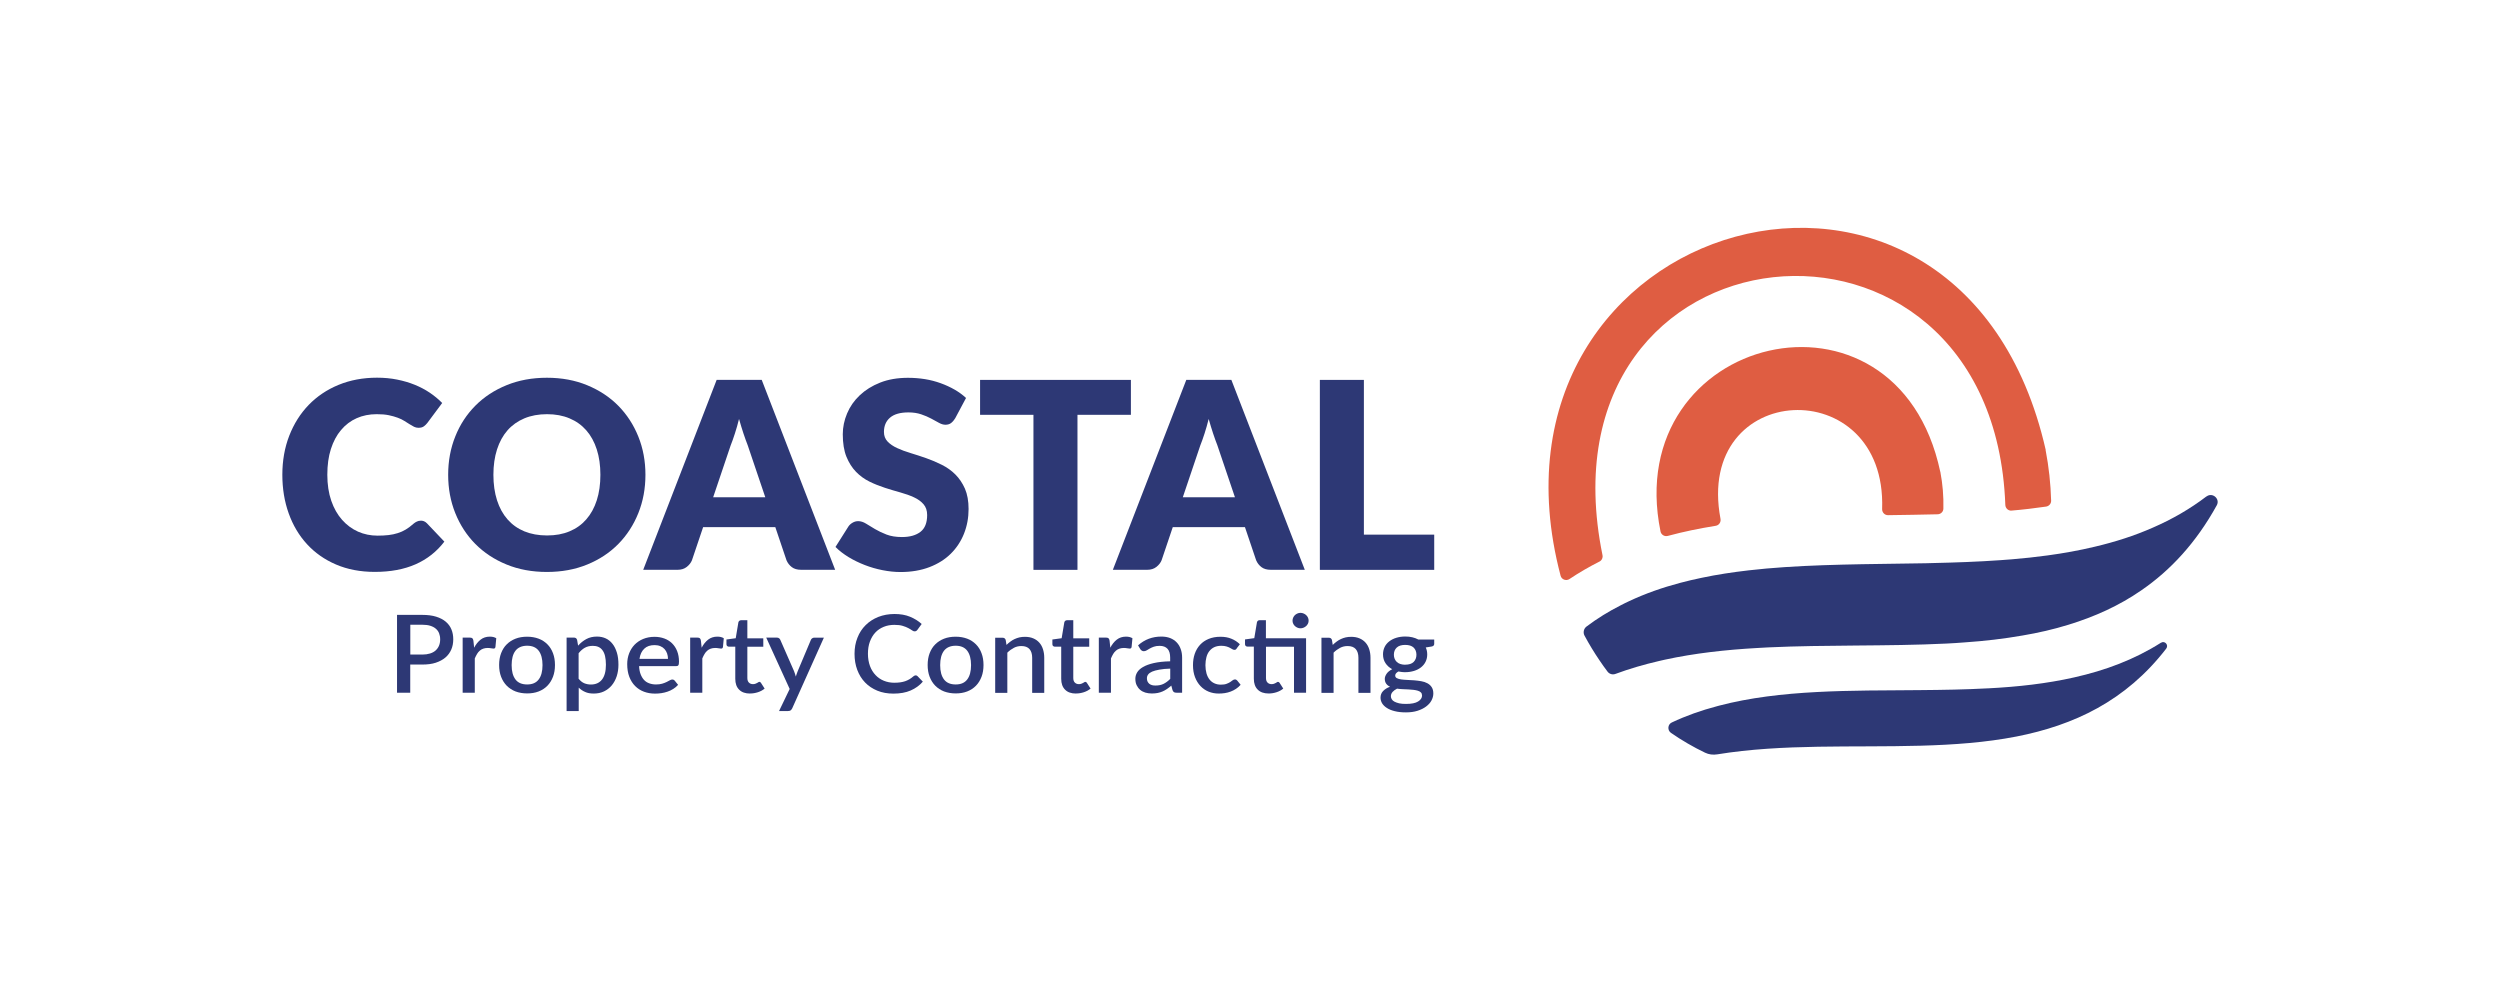
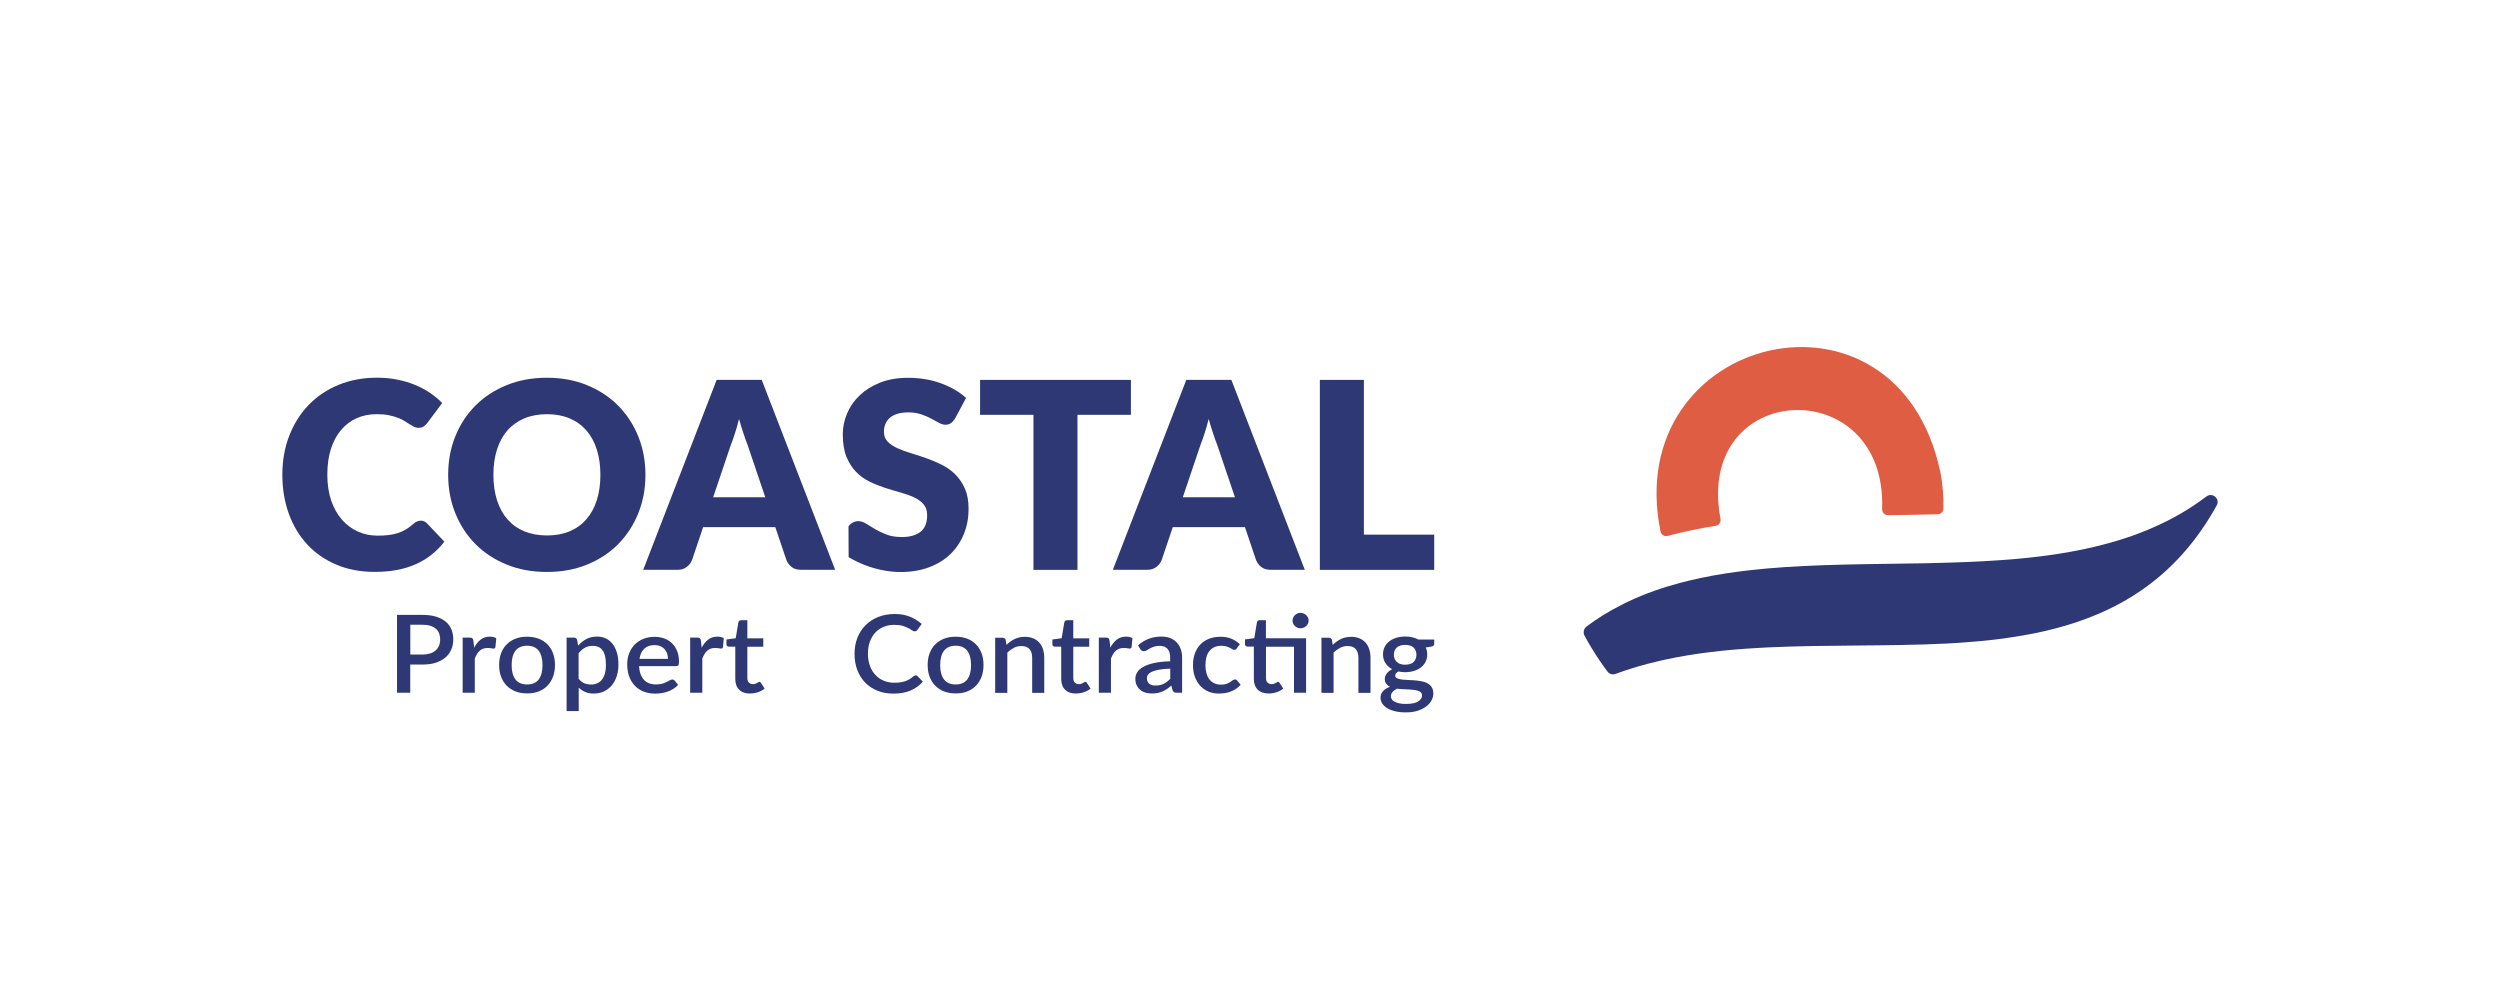
<svg xmlns="http://www.w3.org/2000/svg" width="285" height="112" viewBox="0 0 285 112" fill="none">
  <path d="M48.143 70.097C48.745 70.097 49.273 70.162 49.715 70.3C50.157 70.438 50.526 70.626 50.816 70.873C51.106 71.119 51.323 71.409 51.461 71.75C51.605 72.091 51.671 72.475 51.671 72.888C51.671 73.301 51.598 73.7 51.446 74.048C51.294 74.396 51.077 74.701 50.78 74.954C50.483 75.208 50.114 75.404 49.679 75.549C49.244 75.694 48.73 75.759 48.143 75.759H46.767V78.971H45.261V70.097H48.136H48.143ZM48.143 74.621C48.477 74.621 48.773 74.577 49.027 74.498C49.281 74.418 49.498 74.302 49.664 74.15C49.831 73.997 49.961 73.816 50.048 73.606C50.135 73.396 50.179 73.156 50.179 72.888C50.179 72.62 50.135 72.395 50.056 72.192C49.976 71.989 49.846 71.808 49.679 71.67C49.512 71.525 49.302 71.416 49.049 71.337C48.795 71.257 48.498 71.221 48.151 71.221H46.775V74.614H48.151L48.143 74.621Z" fill="#2D3875" />
  <path d="M54.046 73.852C54.249 73.454 54.503 73.142 54.792 72.917C55.082 72.692 55.43 72.576 55.843 72.576C55.987 72.576 56.118 72.591 56.241 72.62C56.364 72.649 56.48 72.7 56.574 72.758L56.48 73.758C56.465 73.831 56.437 73.874 56.4 73.903C56.364 73.932 56.313 73.939 56.255 73.939C56.19 73.939 56.096 73.925 55.98 73.903C55.857 73.881 55.734 73.867 55.603 73.867C55.408 73.867 55.241 73.896 55.089 73.947C54.937 73.997 54.807 74.077 54.691 74.178C54.575 74.28 54.466 74.403 54.38 74.555C54.293 74.701 54.206 74.874 54.126 75.063V78.971H52.743V72.685H53.547C53.691 72.685 53.793 72.714 53.851 72.765C53.909 72.816 53.945 72.91 53.967 73.033L54.054 73.852H54.046Z" fill="#2D3875" />
  <path d="M60.094 72.584C60.579 72.584 61.014 72.663 61.405 72.808C61.796 72.953 62.129 73.178 62.405 73.454C62.68 73.729 62.897 74.07 63.042 74.469C63.194 74.867 63.267 75.317 63.267 75.81C63.267 76.303 63.194 76.752 63.042 77.151C62.89 77.55 62.68 77.89 62.405 78.173C62.129 78.456 61.796 78.673 61.405 78.826C61.014 78.978 60.572 79.05 60.094 79.05C59.616 79.05 59.167 78.971 58.776 78.826C58.385 78.673 58.052 78.456 57.769 78.173C57.494 77.89 57.277 77.55 57.125 77.151C56.972 76.752 56.9 76.303 56.9 75.81C56.9 75.317 56.972 74.867 57.125 74.469C57.277 74.07 57.487 73.729 57.769 73.454C58.044 73.178 58.385 72.961 58.776 72.808C59.167 72.656 59.609 72.584 60.094 72.584ZM60.094 78.028C60.688 78.028 61.123 77.84 61.412 77.455C61.702 77.078 61.847 76.535 61.847 75.824C61.847 75.114 61.702 74.57 61.412 74.186C61.123 73.802 60.681 73.613 60.094 73.613C59.508 73.613 59.051 73.809 58.761 74.186C58.472 74.563 58.327 75.114 58.327 75.824C58.327 76.535 58.472 77.071 58.761 77.455C59.051 77.84 59.5 78.028 60.094 78.028Z" fill="#2D3875" />
  <path d="M65.91 73.599C66.185 73.287 66.497 73.04 66.844 72.852C67.192 72.663 67.598 72.569 68.061 72.569C68.431 72.569 68.764 72.642 69.061 72.779C69.358 72.917 69.618 73.127 69.829 73.403C70.046 73.671 70.205 74.012 70.328 74.41C70.451 74.809 70.502 75.273 70.502 75.788C70.502 76.252 70.437 76.687 70.307 77.086C70.176 77.484 69.988 77.832 69.742 78.13C69.495 78.427 69.198 78.652 68.858 78.818C68.51 78.985 68.119 79.065 67.685 79.065C67.301 79.065 66.975 79.007 66.707 78.883C66.439 78.768 66.193 78.601 65.975 78.391V81.058H64.592V72.685H65.425C65.613 72.685 65.736 72.772 65.787 72.939L65.903 73.599H65.91ZM65.975 77.39C66.171 77.629 66.381 77.796 66.606 77.89C66.837 77.985 67.091 78.035 67.366 78.035C67.909 78.035 68.329 77.847 68.626 77.47C68.923 77.093 69.075 76.527 69.075 75.781C69.075 75.397 69.039 75.063 68.974 74.787C68.909 74.512 68.807 74.294 68.677 74.121C68.547 73.947 68.394 73.823 68.206 73.743C68.025 73.664 67.815 73.627 67.583 73.627C67.228 73.627 66.931 73.7 66.671 73.845C66.41 73.99 66.178 74.2 65.961 74.469V77.383L65.975 77.39Z" fill="#2D3875" />
  <path d="M72.856 75.933C72.871 76.288 72.929 76.6 73.03 76.861C73.131 77.122 73.262 77.339 73.421 77.513C73.58 77.687 73.783 77.818 74.015 77.898C74.247 77.985 74.5 78.028 74.783 78.028C75.065 78.028 75.282 77.999 75.485 77.941C75.681 77.883 75.855 77.818 75.999 77.745C76.144 77.673 76.267 77.608 76.369 77.55C76.47 77.492 76.564 77.463 76.651 77.463C76.76 77.463 76.847 77.506 76.912 77.586L77.303 78.072C77.144 78.253 76.956 78.412 76.753 78.536C76.55 78.666 76.333 78.768 76.101 78.847C75.869 78.927 75.63 78.985 75.384 79.021C75.138 79.058 74.899 79.072 74.674 79.072C74.218 79.072 73.798 78.999 73.414 78.855C73.023 78.71 72.689 78.492 72.407 78.209C72.125 77.927 71.9 77.571 71.741 77.158C71.581 76.738 71.502 76.259 71.502 75.708C71.502 75.273 71.574 74.867 71.719 74.49C71.864 74.113 72.067 73.787 72.335 73.504C72.603 73.229 72.929 73.004 73.312 72.845C73.696 72.685 74.131 72.598 74.616 72.598C75.022 72.598 75.391 72.663 75.731 72.787C76.072 72.91 76.369 73.098 76.615 73.338C76.861 73.584 77.057 73.874 77.195 74.229C77.332 74.577 77.405 74.983 77.405 75.425C77.405 75.629 77.383 75.766 77.332 75.839C77.281 75.911 77.202 75.94 77.079 75.94H72.871L72.856 75.933ZM76.152 75.121C76.152 74.896 76.115 74.693 76.05 74.498C75.985 74.302 75.884 74.142 75.76 73.997C75.63 73.852 75.471 73.743 75.282 73.664C75.094 73.584 74.87 73.541 74.623 73.541C74.124 73.541 73.725 73.678 73.443 73.954C73.153 74.229 72.972 74.614 72.9 75.114H76.159L76.152 75.121Z" fill="#2D3875" />
  <path d="M79.983 73.852C80.186 73.454 80.439 73.142 80.729 72.917C81.019 72.692 81.367 72.576 81.779 72.576C81.924 72.576 82.055 72.591 82.178 72.62C82.301 72.649 82.417 72.7 82.511 72.758L82.417 73.758C82.402 73.831 82.373 73.874 82.337 73.903C82.301 73.932 82.25 73.939 82.192 73.939C82.127 73.939 82.033 73.925 81.917 73.903C81.794 73.881 81.671 73.867 81.54 73.867C81.345 73.867 81.178 73.896 81.026 73.947C80.874 73.997 80.744 74.077 80.628 74.178C80.512 74.28 80.403 74.403 80.316 74.555C80.229 74.701 80.142 74.874 80.063 75.063V78.971H78.679V72.685H79.483C79.628 72.685 79.73 72.714 79.787 72.765C79.846 72.816 79.882 72.91 79.903 73.033L79.99 73.852H79.983Z" fill="#2D3875" />
  <path d="M85.517 79.065C84.973 79.065 84.553 78.92 84.264 78.623C83.967 78.333 83.822 77.912 83.822 77.383V73.722H83.105C83.025 73.722 82.96 73.7 82.902 73.649C82.844 73.606 82.815 73.533 82.815 73.439V72.903L83.873 72.758L84.177 70.938C84.198 70.865 84.235 70.815 84.285 70.771C84.336 70.728 84.409 70.706 84.488 70.706H85.198V72.772H87.016V73.729H85.198V77.296C85.198 77.521 85.256 77.695 85.372 77.811C85.488 77.927 85.64 77.992 85.835 77.992C85.944 77.992 86.038 77.977 86.111 77.948C86.19 77.919 86.255 77.89 86.306 77.861C86.364 77.832 86.407 77.803 86.451 77.774C86.494 77.745 86.531 77.731 86.567 77.731C86.647 77.731 86.704 77.774 86.755 77.854L87.168 78.499C86.951 78.681 86.697 78.818 86.407 78.912C86.118 79.007 85.814 79.058 85.509 79.058L85.517 79.065Z" fill="#2D3875" />
-   <path d="M93.926 72.685L90.311 80.754C90.261 80.848 90.21 80.921 90.138 80.979C90.072 81.029 89.971 81.058 89.833 81.058H88.812L90.022 78.543L87.349 72.685H88.551C88.667 72.685 88.754 72.714 88.819 72.765C88.885 72.816 88.928 72.874 88.957 72.946L90.522 76.513C90.558 76.614 90.594 76.716 90.63 76.817C90.659 76.919 90.695 77.02 90.724 77.129C90.76 77.02 90.79 76.919 90.826 76.817C90.862 76.716 90.898 76.614 90.942 76.506L92.441 72.946C92.47 72.874 92.52 72.808 92.593 72.765C92.665 72.714 92.745 72.692 92.825 72.692H93.933L93.926 72.685Z" fill="#2D3875" />
  <path d="M104.392 76.991C104.471 76.991 104.544 77.02 104.602 77.086L105.203 77.709C104.826 78.144 104.363 78.478 103.812 78.717C103.262 78.956 102.61 79.072 101.849 79.072C101.176 79.072 100.56 78.963 100.017 78.739C99.474 78.514 99.003 78.202 98.619 77.803C98.235 77.405 97.938 76.926 97.728 76.368C97.518 75.81 97.417 75.201 97.417 74.534C97.417 73.867 97.525 73.258 97.75 72.7C97.967 72.141 98.279 71.663 98.684 71.264C99.082 70.865 99.568 70.554 100.126 70.329C100.683 70.112 101.299 69.996 101.972 69.996C102.646 69.996 103.233 70.097 103.74 70.307C104.254 70.517 104.696 70.793 105.072 71.134L104.58 71.808C104.544 71.851 104.507 71.895 104.457 71.924C104.406 71.96 104.348 71.975 104.261 71.975C104.174 71.975 104.08 71.938 103.971 71.859C103.863 71.779 103.725 71.699 103.551 71.605C103.385 71.511 103.168 71.431 102.914 71.351C102.661 71.271 102.342 71.235 101.958 71.235C101.516 71.235 101.111 71.308 100.741 71.46C100.372 71.612 100.053 71.822 99.792 72.105C99.524 72.388 99.322 72.736 99.169 73.142C99.017 73.548 98.945 74.012 98.945 74.526C98.945 75.041 99.025 75.513 99.177 75.926C99.329 76.339 99.546 76.68 99.814 76.962C100.082 77.245 100.401 77.463 100.763 77.608C101.125 77.753 101.516 77.832 101.936 77.832C102.19 77.832 102.422 77.818 102.624 77.789C102.827 77.76 103.015 77.716 103.189 77.658C103.363 77.6 103.522 77.521 103.675 77.434C103.827 77.347 103.979 77.231 104.131 77.1C104.218 77.028 104.305 76.991 104.384 76.991H104.392Z" fill="#2D3875" />
  <path d="M108.947 72.584C109.433 72.584 109.867 72.663 110.258 72.808C110.649 72.953 110.983 73.178 111.258 73.454C111.533 73.729 111.75 74.07 111.895 74.469C112.047 74.867 112.12 75.317 112.12 75.81C112.12 76.303 112.047 76.752 111.895 77.151C111.743 77.55 111.533 77.89 111.258 78.173C110.983 78.456 110.649 78.673 110.258 78.826C109.867 78.978 109.425 79.05 108.947 79.05C108.469 79.05 108.02 78.971 107.629 78.826C107.238 78.673 106.905 78.456 106.622 78.173C106.347 77.89 106.13 77.55 105.978 77.151C105.826 76.752 105.753 76.303 105.753 75.81C105.753 75.317 105.826 74.867 105.978 74.469C106.13 74.07 106.34 73.729 106.622 73.454C106.898 73.178 107.238 72.961 107.629 72.808C108.02 72.656 108.462 72.584 108.947 72.584ZM108.947 78.028C109.541 78.028 109.976 77.84 110.266 77.455C110.555 77.078 110.7 76.535 110.7 75.824C110.7 75.114 110.555 74.57 110.266 74.186C109.976 73.802 109.534 73.613 108.947 73.613C108.361 73.613 107.904 73.809 107.615 74.186C107.325 74.563 107.18 75.114 107.18 75.824C107.18 76.535 107.325 77.071 107.615 77.455C107.904 77.84 108.353 78.028 108.947 78.028Z" fill="#2D3875" />
  <path d="M114.742 73.519C114.887 73.381 115.031 73.251 115.184 73.142C115.336 73.026 115.495 72.932 115.669 72.852C115.843 72.772 116.024 72.707 116.212 72.663C116.408 72.62 116.618 72.598 116.842 72.598C117.204 72.598 117.516 72.656 117.791 72.772C118.066 72.888 118.291 73.048 118.479 73.258C118.667 73.468 118.805 73.715 118.899 74.012C118.993 74.302 119.044 74.628 119.044 74.983V78.985H117.668V74.983C117.668 74.563 117.566 74.229 117.364 73.997C117.161 73.765 116.849 73.649 116.437 73.649C116.125 73.649 115.843 73.715 115.582 73.852C115.321 73.99 115.068 74.171 114.836 74.403V78.985H113.452V72.7H114.285C114.474 72.7 114.597 72.787 114.648 72.953L114.742 73.533V73.519Z" fill="#2D3875" />
  <path d="M122.673 79.065C122.129 79.065 121.709 78.92 121.42 78.623C121.123 78.333 120.978 77.912 120.978 77.383V73.722H120.261C120.181 73.722 120.116 73.7 120.058 73.649C120 73.606 119.971 73.533 119.971 73.439V72.903L121.028 72.758L121.333 70.938C121.354 70.865 121.391 70.815 121.441 70.771C121.492 70.728 121.564 70.706 121.644 70.706H122.354V72.772H124.172V73.729H122.354V77.296C122.354 77.521 122.412 77.695 122.528 77.811C122.644 77.927 122.796 77.992 122.991 77.992C123.1 77.992 123.194 77.977 123.267 77.948C123.346 77.919 123.411 77.89 123.462 77.861C123.52 77.832 123.563 77.803 123.607 77.774C123.65 77.745 123.687 77.731 123.723 77.731C123.802 77.731 123.86 77.774 123.911 77.854L124.324 78.499C124.107 78.681 123.853 78.818 123.563 78.912C123.274 79.007 122.97 79.058 122.665 79.058L122.673 79.065Z" fill="#2D3875" />
  <path d="M126.569 73.852C126.772 73.454 127.026 73.142 127.315 72.917C127.605 72.692 127.953 72.576 128.366 72.576C128.51 72.576 128.641 72.591 128.764 72.62C128.887 72.649 129.003 72.7 129.097 72.758L129.003 73.758C128.988 73.831 128.959 73.874 128.923 73.903C128.887 73.932 128.836 73.939 128.778 73.939C128.713 73.939 128.619 73.925 128.503 73.903C128.38 73.881 128.257 73.867 128.126 73.867C127.931 73.867 127.764 73.896 127.612 73.947C127.46 73.997 127.33 74.077 127.214 74.178C127.098 74.28 126.989 74.403 126.902 74.555C126.816 74.701 126.729 74.874 126.649 75.063V78.971H125.266V72.685H126.07C126.214 72.685 126.316 72.714 126.374 72.765C126.432 72.816 126.468 72.91 126.49 73.033L126.577 73.852H126.569Z" fill="#2D3875" />
  <path d="M129.749 73.562C130.488 72.903 131.371 72.569 132.4 72.569C132.776 72.569 133.11 72.627 133.407 72.743C133.696 72.859 133.95 73.026 134.145 73.236C134.348 73.446 134.5 73.7 134.602 73.997C134.71 74.287 134.761 74.614 134.761 74.976V78.971H134.145C134.015 78.971 133.914 78.949 133.841 78.912C133.776 78.876 133.718 78.796 133.667 78.673L133.53 78.159C133.363 78.304 133.197 78.434 133.037 78.543C132.878 78.652 132.704 78.753 132.53 78.826C132.356 78.898 132.168 78.963 131.972 78.999C131.77 79.036 131.552 79.058 131.313 79.058C131.045 79.058 130.799 79.021 130.567 78.956C130.336 78.883 130.14 78.782 129.973 78.637C129.807 78.492 129.676 78.318 129.575 78.108C129.474 77.898 129.43 77.651 129.43 77.368C129.43 77.129 129.495 76.89 129.633 76.658C129.771 76.426 129.988 76.223 130.299 76.042C130.611 75.86 131.016 75.708 131.523 75.592C132.03 75.476 132.661 75.404 133.399 75.389V74.969C133.399 74.519 133.298 74.178 133.095 73.961C132.892 73.743 132.595 73.627 132.211 73.627C131.944 73.627 131.726 73.656 131.545 73.722C131.364 73.787 131.212 73.852 131.074 73.932C130.944 74.004 130.821 74.077 130.719 74.142C130.618 74.207 130.509 74.237 130.394 74.237C130.299 74.237 130.22 74.215 130.155 74.164C130.089 74.121 130.031 74.062 129.988 73.99L129.734 73.562H129.749ZM133.414 76.223C132.921 76.237 132.508 76.274 132.168 76.339C131.828 76.397 131.552 76.477 131.342 76.564C131.132 76.658 130.98 76.767 130.886 76.897C130.792 77.028 130.748 77.165 130.748 77.318C130.748 77.47 130.77 77.593 130.821 77.695C130.872 77.796 130.937 77.883 131.024 77.956C131.111 78.021 131.212 78.072 131.335 78.108C131.451 78.137 131.581 78.151 131.726 78.151C132.088 78.151 132.393 78.086 132.653 77.956C132.914 77.825 133.168 77.637 133.407 77.39V76.223H133.414Z" fill="#2D3875" />
  <path d="M141.004 73.918C140.961 73.968 140.917 74.012 140.881 74.041C140.845 74.07 140.787 74.084 140.715 74.084C140.642 74.084 140.563 74.055 140.49 74.012C140.41 73.961 140.316 73.91 140.208 73.852C140.099 73.794 139.969 73.736 139.809 73.693C139.65 73.649 139.462 73.62 139.23 73.62C138.933 73.62 138.665 73.671 138.44 73.772C138.216 73.874 138.028 74.026 137.875 74.215C137.723 74.403 137.607 74.635 137.535 74.911C137.463 75.186 137.419 75.491 137.419 75.831C137.419 76.172 137.463 76.498 137.542 76.774C137.622 77.049 137.738 77.281 137.89 77.47C138.042 77.658 138.223 77.803 138.44 77.898C138.658 77.999 138.897 78.05 139.172 78.05C139.447 78.05 139.657 78.021 139.824 77.956C139.99 77.898 140.128 77.825 140.244 77.753C140.352 77.68 140.454 77.608 140.526 77.55C140.606 77.492 140.693 77.455 140.78 77.455C140.888 77.455 140.975 77.499 141.041 77.579L141.432 78.064C141.272 78.246 141.098 78.405 140.903 78.528C140.707 78.659 140.505 78.76 140.295 78.84C140.077 78.92 139.86 78.978 139.628 79.014C139.396 79.05 139.165 79.065 138.926 79.065C138.52 79.065 138.136 78.992 137.781 78.847C137.426 78.702 137.122 78.492 136.854 78.209C136.593 77.934 136.383 77.593 136.231 77.194C136.079 76.796 136 76.339 136 75.824C136 75.36 136.065 74.933 136.202 74.534C136.34 74.135 136.543 73.794 136.803 73.511C137.064 73.222 137.397 72.997 137.781 72.837C138.165 72.678 138.621 72.591 139.128 72.591C139.606 72.591 140.019 72.663 140.381 72.816C140.744 72.961 141.062 73.171 141.345 73.446L140.975 73.925L141.004 73.918Z" fill="#2D3875" />
  <path d="M148.899 78.971H147.516V73.729H144.322V77.296C144.322 77.521 144.38 77.695 144.495 77.811C144.611 77.927 144.763 77.992 144.959 77.992C145.068 77.992 145.162 77.977 145.234 77.948C145.314 77.919 145.379 77.89 145.43 77.861C145.488 77.832 145.531 77.803 145.575 77.774C145.618 77.745 145.654 77.731 145.691 77.731C145.77 77.731 145.828 77.774 145.879 77.854L146.292 78.499C146.074 78.681 145.821 78.818 145.531 78.912C145.241 79.007 144.937 79.058 144.633 79.058C144.09 79.058 143.67 78.912 143.38 78.615C143.083 78.325 142.938 77.905 142.938 77.376V73.715H142.221C142.141 73.715 142.076 73.693 142.018 73.642C141.96 73.599 141.931 73.526 141.931 73.432V72.895L142.989 72.75L143.293 70.931C143.315 70.858 143.351 70.807 143.402 70.764C143.452 70.72 143.525 70.699 143.605 70.699H144.314V72.765H148.892V78.963L148.899 78.971ZM149.182 70.757C149.182 70.873 149.16 70.989 149.109 71.09C149.058 71.192 148.993 71.286 148.906 71.366C148.819 71.445 148.718 71.511 148.609 71.554C148.493 71.605 148.378 71.627 148.254 71.627C148.131 71.627 148.015 71.605 147.907 71.554C147.798 71.511 147.704 71.445 147.617 71.366C147.53 71.286 147.465 71.192 147.422 71.09C147.371 70.989 147.349 70.873 147.349 70.757C147.349 70.641 147.371 70.517 147.422 70.409C147.472 70.3 147.537 70.206 147.617 70.126C147.704 70.046 147.798 69.981 147.907 69.938C148.015 69.887 148.131 69.865 148.254 69.865C148.378 69.865 148.501 69.887 148.609 69.938C148.725 69.981 148.819 70.046 148.906 70.126C148.993 70.206 149.058 70.3 149.109 70.409C149.16 70.517 149.182 70.633 149.182 70.757Z" fill="#2D3875" />
  <path d="M151.934 73.519C152.079 73.381 152.224 73.251 152.376 73.142C152.528 73.026 152.687 72.932 152.861 72.852C153.035 72.772 153.216 72.707 153.404 72.663C153.6 72.62 153.81 72.598 154.034 72.598C154.396 72.598 154.708 72.656 154.983 72.772C155.258 72.888 155.483 73.048 155.671 73.258C155.859 73.468 155.997 73.715 156.091 74.012C156.185 74.302 156.236 74.628 156.236 74.983V78.985H154.86V74.983C154.86 74.563 154.759 74.229 154.556 73.997C154.353 73.765 154.041 73.649 153.629 73.649C153.317 73.649 153.035 73.715 152.774 73.852C152.513 73.99 152.26 74.171 152.028 74.403V78.985H150.645V72.7H151.478C151.666 72.7 151.789 72.787 151.84 72.953L151.934 73.533V73.519Z" fill="#2D3875" />
  <path d="M163.501 72.91V73.403C163.501 73.57 163.399 73.671 163.189 73.707L162.537 73.809C162.646 74.048 162.704 74.316 162.704 74.606C162.704 74.911 162.639 75.194 162.516 75.44C162.393 75.694 162.212 75.904 161.994 76.078C161.77 76.252 161.509 76.39 161.197 76.484C160.886 76.578 160.553 76.629 160.198 76.629C160.06 76.629 159.93 76.629 159.8 76.607C159.669 76.585 159.539 76.571 159.416 76.549C159.293 76.622 159.198 76.694 159.141 76.767C159.083 76.846 159.054 76.926 159.054 77.006C159.054 77.144 159.112 77.245 159.242 77.31C159.365 77.376 159.532 77.426 159.734 77.455C159.937 77.484 160.169 77.499 160.43 77.513C160.69 77.521 160.958 77.535 161.226 77.557C161.494 77.579 161.762 77.615 162.023 77.658C162.284 77.702 162.516 77.782 162.719 77.89C162.921 77.999 163.088 78.144 163.211 78.333C163.334 78.521 163.399 78.76 163.399 79.058C163.399 79.326 163.327 79.594 163.189 79.855C163.052 80.116 162.842 80.341 162.574 80.544C162.306 80.747 161.98 80.906 161.596 81.029C161.212 81.153 160.77 81.211 160.278 81.211C159.785 81.211 159.365 81.167 159.003 81.073C158.641 80.986 158.337 80.863 158.098 80.703C157.859 80.551 157.677 80.37 157.554 80.167C157.438 79.964 157.38 79.754 157.38 79.536C157.38 79.239 157.475 78.985 157.67 78.782C157.866 78.579 158.127 78.405 158.467 78.289C158.286 78.209 158.141 78.093 158.032 77.948C157.924 77.803 157.866 77.615 157.866 77.383C157.866 77.202 157.938 77.006 158.076 76.803C158.213 76.6 158.431 76.433 158.713 76.288C158.387 76.114 158.134 75.889 157.945 75.6C157.757 75.317 157.663 74.976 157.663 74.599C157.663 74.287 157.728 74.004 157.851 73.751C157.974 73.497 158.155 73.287 158.38 73.113C158.605 72.939 158.873 72.801 159.184 72.707C159.495 72.613 159.836 72.562 160.205 72.562C160.77 72.562 161.263 72.678 161.683 72.903H163.515L163.501 72.91ZM162.11 79.275C162.11 79.137 162.067 79.021 161.987 78.942C161.9 78.855 161.791 78.789 161.647 78.746C161.502 78.702 161.342 78.666 161.154 78.644C160.966 78.623 160.763 78.608 160.553 78.594C160.343 78.579 160.126 78.572 159.901 78.565C159.684 78.557 159.466 78.536 159.264 78.507C159.061 78.608 158.887 78.731 158.757 78.876C158.626 79.021 158.561 79.188 158.561 79.376C158.561 79.5 158.597 79.616 158.662 79.717C158.728 79.826 158.829 79.92 158.974 79.993C159.119 80.065 159.293 80.13 159.51 80.181C159.727 80.232 159.988 80.246 160.292 80.246C160.901 80.246 161.357 80.159 161.661 79.971C161.965 79.782 162.117 79.558 162.117 79.275H162.11ZM160.191 75.773C160.618 75.773 160.944 75.672 161.154 75.462C161.364 75.251 161.473 74.976 161.473 74.642C161.473 74.309 161.364 74.026 161.154 73.823C160.937 73.62 160.618 73.519 160.191 73.519C159.763 73.519 159.445 73.62 159.227 73.823C159.01 74.026 158.902 74.302 158.902 74.642C158.902 74.809 158.93 74.962 158.988 75.099C159.046 75.237 159.126 75.36 159.235 75.462C159.343 75.563 159.474 75.643 159.633 75.694C159.792 75.744 159.981 75.781 160.191 75.781V75.773Z" fill="#2D3875" />
  <path d="M47.97 59.353C48.086 59.353 48.209 59.375 48.325 59.418C48.44 59.462 48.556 59.541 48.665 59.65L50.657 61.745C49.788 62.883 48.694 63.746 47.383 64.326C46.072 64.906 44.522 65.196 42.726 65.196C41.082 65.196 39.611 64.913 38.308 64.355C37.004 63.797 35.903 63.021 34.998 62.035C34.092 61.049 33.397 59.882 32.912 58.526C32.426 57.171 32.187 55.706 32.187 54.119C32.187 52.531 32.448 51.023 32.977 49.667C33.506 48.312 34.237 47.152 35.186 46.166C36.135 45.187 37.272 44.419 38.597 43.875C39.923 43.331 41.386 43.056 42.979 43.056C43.791 43.056 44.558 43.128 45.275 43.273C45.992 43.418 46.666 43.614 47.289 43.868C47.912 44.121 48.484 44.426 49.013 44.781C49.534 45.136 50.005 45.528 50.41 45.941L48.716 48.218C48.607 48.355 48.477 48.486 48.332 48.594C48.18 48.711 47.977 48.769 47.709 48.769C47.528 48.769 47.361 48.732 47.202 48.653C47.042 48.573 46.876 48.478 46.695 48.362C46.514 48.246 46.318 48.123 46.108 47.993C45.898 47.855 45.645 47.732 45.348 47.623C45.051 47.514 44.71 47.413 44.319 47.333C43.928 47.253 43.472 47.217 42.943 47.217C42.11 47.217 41.35 47.369 40.661 47.674C39.974 47.978 39.38 48.428 38.88 49.022C38.38 49.609 37.996 50.334 37.721 51.19C37.446 52.045 37.315 53.024 37.315 54.126C37.315 55.228 37.467 56.221 37.764 57.084C38.061 57.947 38.474 58.672 38.996 59.259C39.517 59.846 40.118 60.295 40.814 60.607C41.509 60.912 42.248 61.064 43.044 61.064C43.501 61.064 43.914 61.042 44.29 60.999C44.667 60.955 45.014 60.883 45.348 60.774C45.674 60.672 45.985 60.535 46.267 60.361C46.55 60.187 46.847 59.969 47.144 59.701C47.26 59.599 47.39 59.52 47.528 59.455C47.665 59.389 47.81 59.36 47.955 59.36L47.97 59.353Z" fill="#2D3875" />
  <path d="M73.58 54.126C73.58 55.692 73.312 57.149 72.769 58.498C72.226 59.846 71.473 61.013 70.488 62.014C69.51 63.007 68.329 63.79 66.946 64.355C65.563 64.921 64.034 65.203 62.347 65.203C60.659 65.203 59.131 64.921 57.748 64.355C56.364 63.79 55.176 63.007 54.191 62.014C53.206 61.02 52.446 59.846 51.903 58.498C51.359 57.149 51.091 55.692 51.091 54.126C51.091 52.56 51.359 51.103 51.903 49.754C52.438 48.406 53.206 47.239 54.191 46.246C55.176 45.252 56.364 44.477 57.748 43.911C59.131 43.346 60.666 43.063 62.347 43.063C64.027 43.063 65.563 43.346 66.946 43.918C68.329 44.491 69.51 45.267 70.488 46.26C71.466 47.253 72.226 48.42 72.769 49.769C73.312 51.117 73.58 52.567 73.58 54.126ZM68.445 54.126C68.445 53.053 68.308 52.089 68.032 51.233C67.757 50.378 67.359 49.653 66.837 49.058C66.316 48.464 65.678 48.007 64.932 47.696C64.179 47.377 63.325 47.217 62.361 47.217C61.398 47.217 60.529 47.377 59.768 47.696C59.015 48.014 58.37 48.471 57.856 49.058C57.335 49.653 56.936 50.378 56.661 51.233C56.386 52.089 56.248 53.053 56.248 54.126C56.248 55.199 56.386 56.178 56.661 57.033C56.936 57.889 57.335 58.614 57.856 59.208C58.378 59.802 59.015 60.259 59.768 60.571C60.529 60.883 61.391 61.042 62.361 61.042C63.332 61.042 64.179 60.89 64.932 60.571C65.686 60.259 66.323 59.802 66.837 59.208C67.359 58.614 67.757 57.889 68.032 57.033C68.308 56.178 68.445 55.206 68.445 54.126Z" fill="#2D3875" />
  <path d="M95.215 64.957H91.326C90.891 64.957 90.536 64.856 90.268 64.653C90 64.45 89.797 64.189 89.66 63.87L88.385 60.092H80.157L78.882 63.87C78.774 64.145 78.578 64.399 78.296 64.624C78.013 64.848 77.665 64.957 77.245 64.957H73.327L81.7 43.302H86.835L95.208 64.957H95.215ZM87.24 56.678L85.234 50.748C85.082 50.371 84.93 49.928 84.756 49.421C84.582 48.913 84.423 48.355 84.249 47.761C84.097 48.362 83.945 48.928 83.771 49.443C83.605 49.957 83.445 50.407 83.293 50.784L81.301 56.685H87.226L87.24 56.678Z" fill="#2D3875" />
-   <path d="M108.875 47.703C108.73 47.942 108.571 48.116 108.404 48.239C108.238 48.362 108.028 48.42 107.774 48.42C107.55 48.42 107.303 48.348 107.043 48.203C106.782 48.058 106.485 47.898 106.152 47.717C105.818 47.536 105.442 47.377 105.015 47.231C104.587 47.087 104.102 47.014 103.559 47.014C102.617 47.014 101.922 47.217 101.458 47.616C100.995 48.014 100.77 48.558 100.77 49.247C100.77 49.682 100.908 50.044 101.183 50.334C101.458 50.624 101.82 50.871 102.277 51.081C102.726 51.291 103.24 51.48 103.819 51.654C104.399 51.828 104.993 52.024 105.594 52.234C106.195 52.444 106.789 52.698 107.368 52.988C107.948 53.278 108.462 53.64 108.911 54.09C109.36 54.539 109.722 55.076 110.005 55.714C110.28 56.352 110.418 57.127 110.418 58.026C110.418 59.027 110.244 59.962 109.896 60.839C109.549 61.709 109.049 62.47 108.39 63.123C107.731 63.775 106.919 64.283 105.956 64.653C104.993 65.022 103.892 65.211 102.668 65.211C101.994 65.211 101.306 65.138 100.611 65C99.916 64.863 99.235 64.667 98.583 64.413C97.931 64.159 97.315 63.862 96.743 63.514C96.171 63.166 95.671 62.782 95.244 62.354L96.729 60.005C96.845 59.839 97.004 59.694 97.2 59.585C97.395 59.469 97.605 59.411 97.83 59.411C98.127 59.411 98.424 59.505 98.728 59.694C99.032 59.882 99.372 60.092 99.756 60.317C100.14 60.542 100.575 60.752 101.067 60.941C101.56 61.129 102.146 61.223 102.82 61.223C103.733 61.223 104.435 61.02 104.942 60.622C105.449 60.223 105.695 59.585 105.695 58.715C105.695 58.208 105.558 57.801 105.283 57.483C105.007 57.164 104.645 56.903 104.189 56.692C103.733 56.482 103.226 56.301 102.653 56.141C102.081 55.982 101.487 55.808 100.886 55.612C100.285 55.416 99.691 55.184 99.119 54.902C98.547 54.619 98.032 54.249 97.583 53.785C97.134 53.321 96.772 52.748 96.49 52.06C96.214 51.371 96.077 50.523 96.077 49.508C96.077 48.696 96.243 47.906 96.569 47.13C96.895 46.354 97.373 45.666 98.011 45.064C98.648 44.462 99.423 43.976 100.343 43.614C101.263 43.252 102.32 43.07 103.508 43.07C104.174 43.07 104.819 43.121 105.449 43.222C106.079 43.324 106.673 43.483 107.238 43.686C107.803 43.889 108.332 44.136 108.817 44.411C109.31 44.694 109.744 45.013 110.128 45.368L108.882 47.703H108.875Z" fill="#2D3875" />
+   <path d="M108.875 47.703C108.73 47.942 108.571 48.116 108.404 48.239C108.238 48.362 108.028 48.42 107.774 48.42C107.55 48.42 107.303 48.348 107.043 48.203C106.782 48.058 106.485 47.898 106.152 47.717C105.818 47.536 105.442 47.377 105.015 47.231C104.587 47.087 104.102 47.014 103.559 47.014C102.617 47.014 101.922 47.217 101.458 47.616C100.995 48.014 100.77 48.558 100.77 49.247C100.77 49.682 100.908 50.044 101.183 50.334C101.458 50.624 101.82 50.871 102.277 51.081C102.726 51.291 103.24 51.48 103.819 51.654C104.399 51.828 104.993 52.024 105.594 52.234C106.195 52.444 106.789 52.698 107.368 52.988C107.948 53.278 108.462 53.64 108.911 54.09C109.36 54.539 109.722 55.076 110.005 55.714C110.28 56.352 110.418 57.127 110.418 58.026C110.418 59.027 110.244 59.962 109.896 60.839C109.549 61.709 109.049 62.47 108.39 63.123C107.731 63.775 106.919 64.283 105.956 64.653C104.993 65.022 103.892 65.211 102.668 65.211C101.994 65.211 101.306 65.138 100.611 65C99.916 64.863 99.235 64.667 98.583 64.413C97.931 64.159 97.315 63.862 96.743 63.514L96.729 60.005C96.845 59.839 97.004 59.694 97.2 59.585C97.395 59.469 97.605 59.411 97.83 59.411C98.127 59.411 98.424 59.505 98.728 59.694C99.032 59.882 99.372 60.092 99.756 60.317C100.14 60.542 100.575 60.752 101.067 60.941C101.56 61.129 102.146 61.223 102.82 61.223C103.733 61.223 104.435 61.02 104.942 60.622C105.449 60.223 105.695 59.585 105.695 58.715C105.695 58.208 105.558 57.801 105.283 57.483C105.007 57.164 104.645 56.903 104.189 56.692C103.733 56.482 103.226 56.301 102.653 56.141C102.081 55.982 101.487 55.808 100.886 55.612C100.285 55.416 99.691 55.184 99.119 54.902C98.547 54.619 98.032 54.249 97.583 53.785C97.134 53.321 96.772 52.748 96.49 52.06C96.214 51.371 96.077 50.523 96.077 49.508C96.077 48.696 96.243 47.906 96.569 47.13C96.895 46.354 97.373 45.666 98.011 45.064C98.648 44.462 99.423 43.976 100.343 43.614C101.263 43.252 102.32 43.07 103.508 43.07C104.174 43.07 104.819 43.121 105.449 43.222C106.079 43.324 106.673 43.483 107.238 43.686C107.803 43.889 108.332 44.136 108.817 44.411C109.31 44.694 109.744 45.013 110.128 45.368L108.882 47.703H108.875Z" fill="#2D3875" />
  <path d="M128.916 47.289H122.832V64.964H117.813V47.289H111.729V43.309H128.923V47.289H128.916Z" fill="#2D3875" />
  <path d="M148.754 64.957H144.865C144.43 64.957 144.075 64.856 143.807 64.653C143.539 64.45 143.337 64.189 143.199 63.87L141.924 60.092H133.696L132.422 63.87C132.313 64.145 132.117 64.399 131.835 64.624C131.552 64.848 131.205 64.957 130.785 64.957H126.866L135.239 43.302H140.374L148.747 64.957H148.754ZM140.78 56.678L138.774 50.748C138.621 50.371 138.469 49.928 138.296 49.421C138.122 48.913 137.962 48.355 137.789 47.761C137.636 48.362 137.484 48.928 137.311 49.443C137.144 49.957 136.985 50.407 136.832 50.784L134.841 56.685H140.765L140.78 56.678Z" fill="#2D3875" />
  <path d="M163.501 60.948V64.964H150.464V43.309H155.483V60.948H163.501Z" fill="#2D3875" />
  <path d="M251.545 56.598C252.219 56.083 253.124 56.874 252.711 57.606C250.35 61.883 247.438 65.008 244.121 67.291C241.579 69.053 238.783 70.307 235.828 71.213C234.119 71.743 232.352 72.149 230.541 72.453C228.426 72.823 226.253 73.077 224.022 73.229C223.32 73.287 222.61 73.33 221.886 73.367C218.503 73.533 215.027 73.562 211.536 73.591C208.218 73.62 204.879 73.649 201.584 73.802C201.156 73.823 200.722 73.845 200.295 73.874H200.287C196.702 74.077 193.182 74.469 189.807 75.201C189.575 75.244 189.343 75.302 189.112 75.36C187.417 75.752 185.773 76.23 184.165 76.825C183.839 76.948 183.469 76.846 183.259 76.564C182.948 76.15 182.644 75.73 182.354 75.295C181.738 74.389 181.159 73.439 180.63 72.453C180.449 72.112 180.543 71.67 180.855 71.431C182.093 70.496 183.404 69.691 184.766 69.002C185.07 68.835 185.396 68.691 185.707 68.538C187.554 67.668 189.517 66.98 191.552 66.443C192.356 66.233 193.16 66.037 193.986 65.87C195.724 65.501 197.513 65.233 199.331 65.022C200.678 64.863 202.047 64.747 203.438 64.653C206.335 64.457 209.29 64.377 212.282 64.319C214.708 64.283 217.134 64.254 219.561 64.21C219.807 64.203 220.06 64.203 220.307 64.189C222.9 64.13 225.478 64.043 228.013 63.862C228.455 63.833 228.911 63.797 229.353 63.761C230.722 63.652 232.069 63.5 233.416 63.319C235.249 63.072 237.052 62.746 238.805 62.325C241.108 61.782 243.325 61.078 245.439 60.143C247.605 59.201 249.648 58.033 251.545 56.584V56.598Z" fill="#2D3875" />
-   <path d="M246.352 73.272C246.787 72.997 247.265 73.533 246.946 73.947C242.332 79.927 236.408 82.682 229.867 83.966C226.369 84.647 222.697 84.908 218.952 85.01C211.246 85.227 203.221 84.778 195.768 85.996C195.297 86.075 194.812 86.017 194.377 85.807C193.711 85.488 193.052 85.14 192.407 84.763C191.755 84.386 191.111 83.98 190.488 83.545C190.06 83.248 190.111 82.581 190.582 82.363C192.219 81.588 193.935 80.986 195.717 80.515C195.811 80.486 195.891 80.471 195.985 80.442C203.011 78.601 210.978 78.739 218.887 78.673C221.494 78.652 224.087 78.608 226.637 78.47H226.673C230.041 78.296 233.322 77.934 236.458 77.223C239.986 76.433 243.317 75.194 246.345 73.272H246.352Z" fill="#2D3875" />
-   <path d="M233.213 51.299C223.486 8.46 167.079 24.511 177.907 65.631C178.023 66.073 178.544 66.262 178.921 66.008C180.015 65.276 181.173 64.609 182.347 64.014C182.607 63.884 182.745 63.587 182.687 63.297C174.778 24.526 227.202 19.458 228.607 57.562C228.621 57.939 228.94 58.244 229.317 58.208C230.628 58.099 231.953 57.939 233.257 57.751C233.59 57.7 233.844 57.41 233.829 57.069C233.778 55.155 233.568 53.227 233.199 51.299H233.213Z" fill="#DF5D42" />
  <path d="M221.19 53.778C216.214 30.412 184.708 38.09 189.3 60.593C189.38 60.97 189.763 61.194 190.133 61.093C191.994 60.593 193.682 60.252 195.594 59.94C195.963 59.882 196.21 59.52 196.137 59.15C193.153 43.324 215.106 42.302 214.563 58.026C214.549 58.41 214.846 58.73 215.229 58.73C217.113 58.708 219.01 58.672 220.893 58.628C221.248 58.621 221.538 58.338 221.545 57.99C221.581 56.598 221.465 55.184 221.198 53.778H221.19Z" fill="#DF5D42" />
</svg>